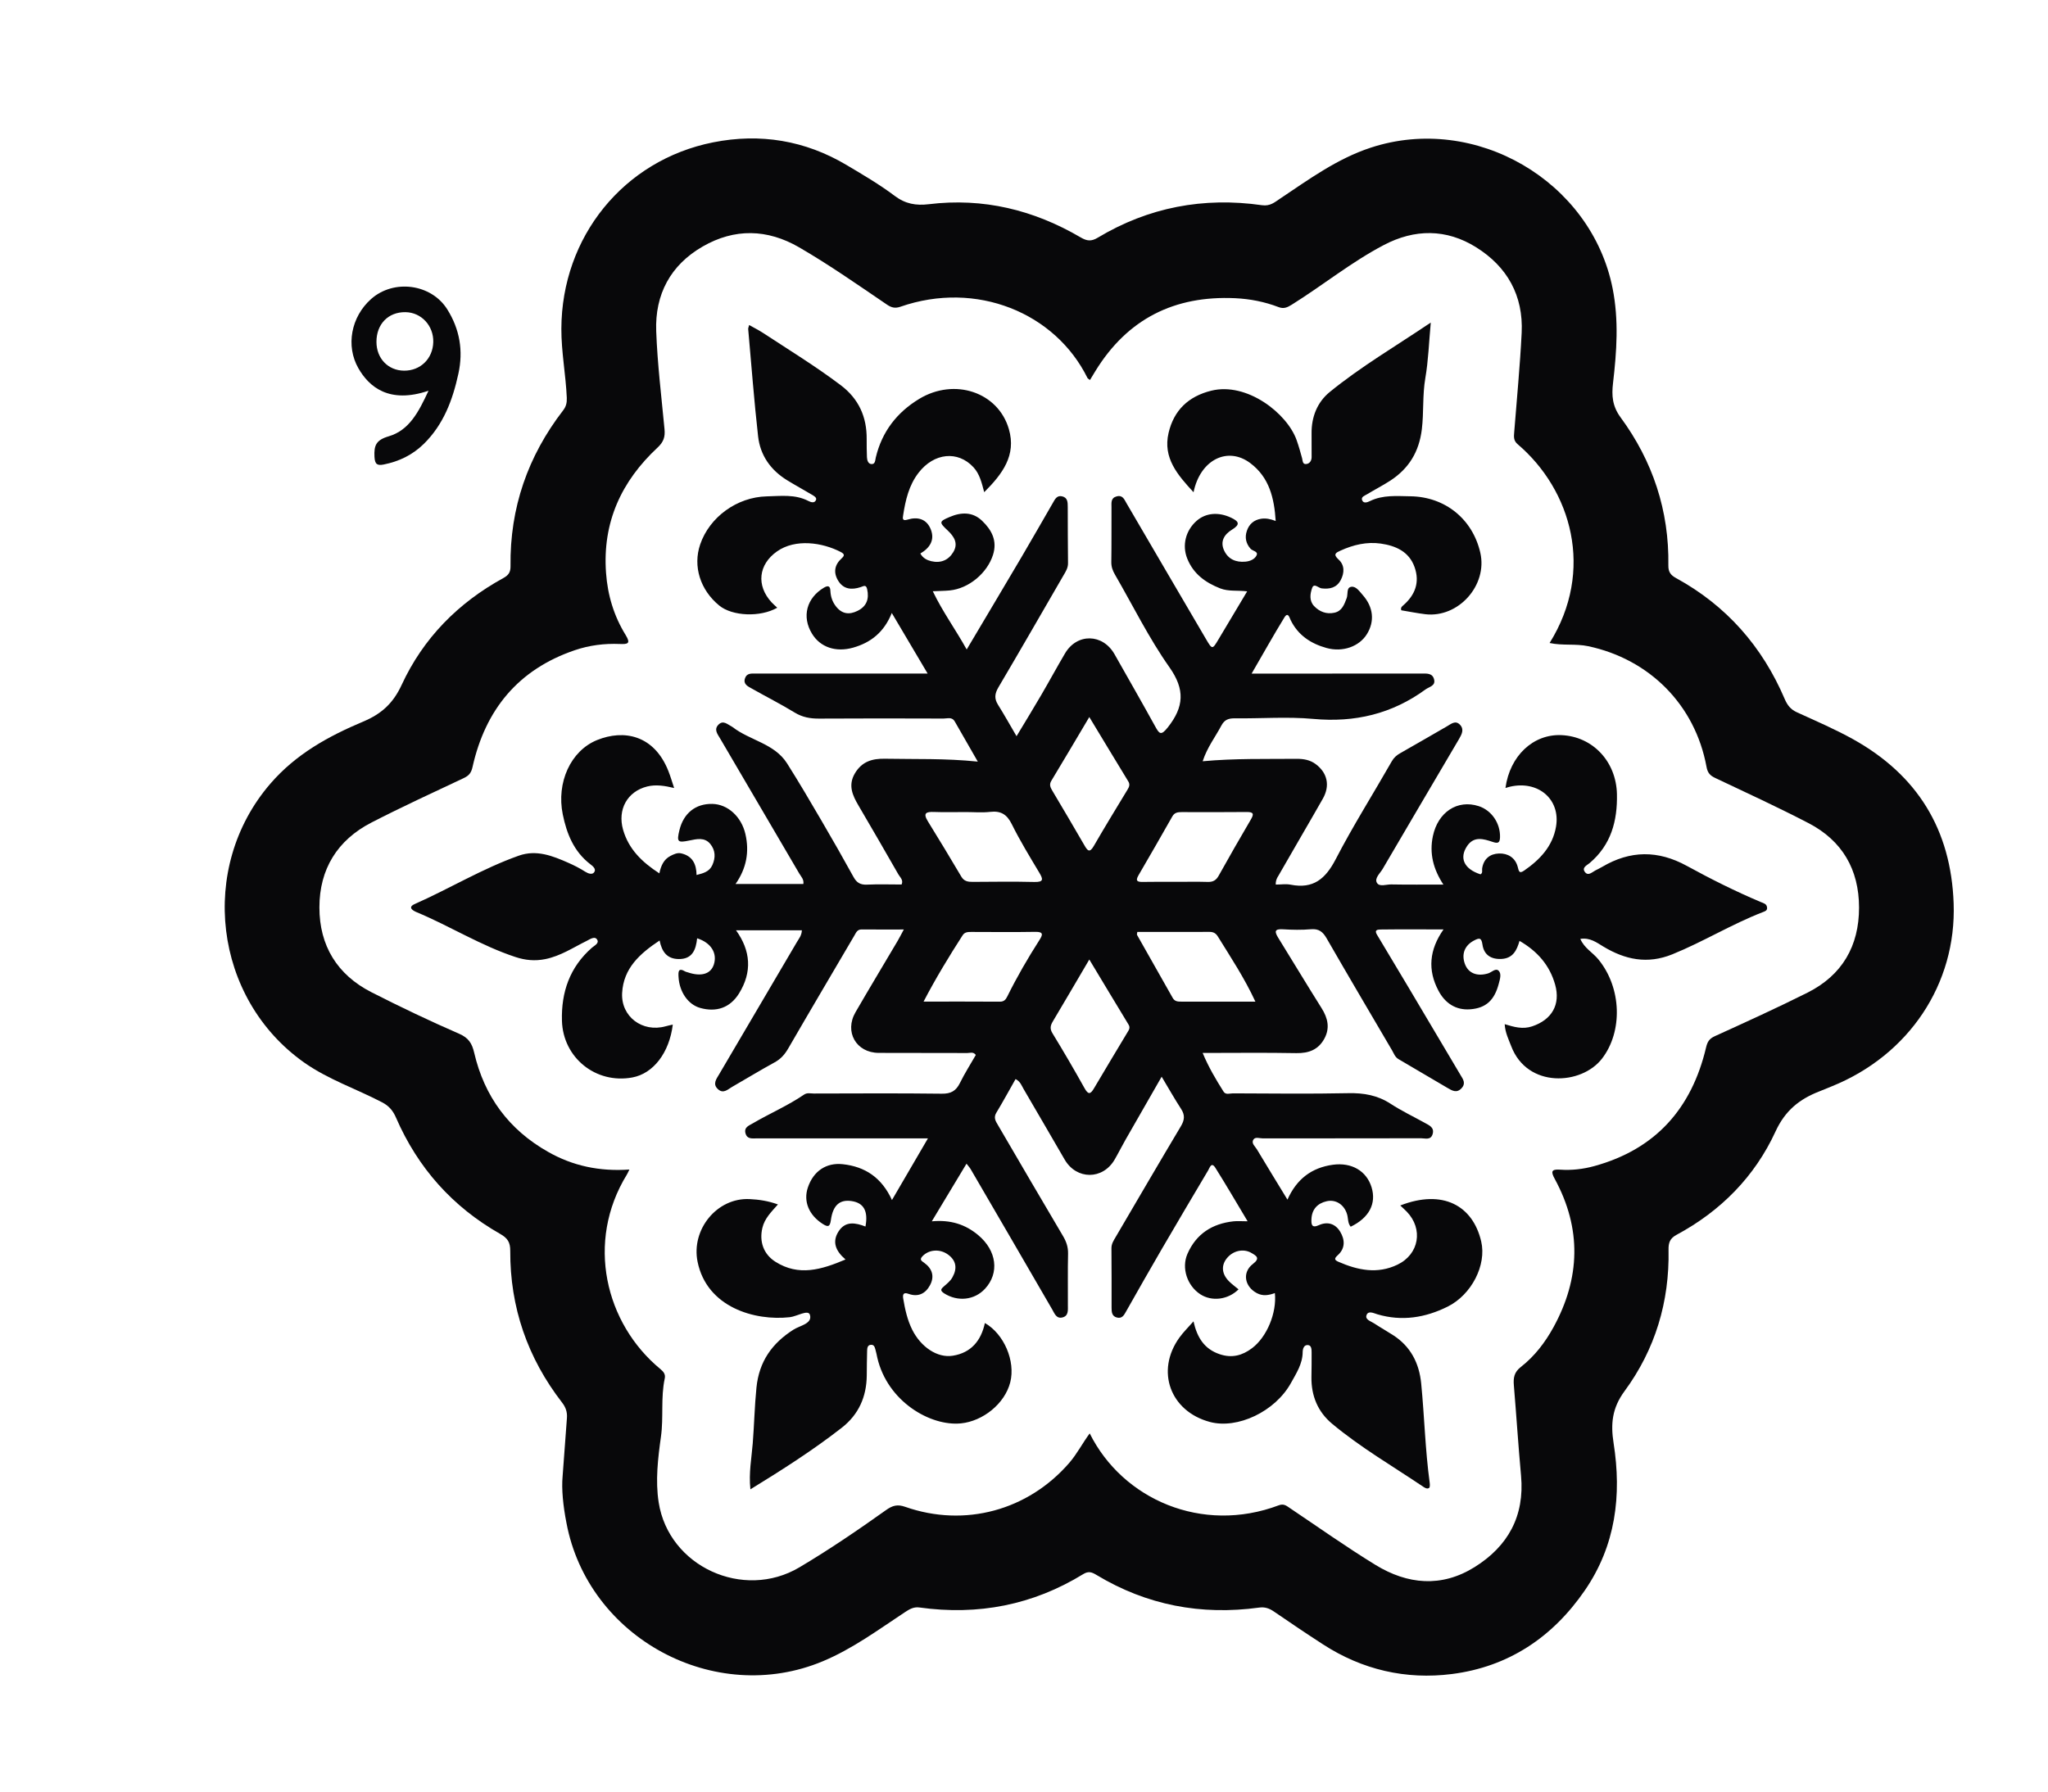
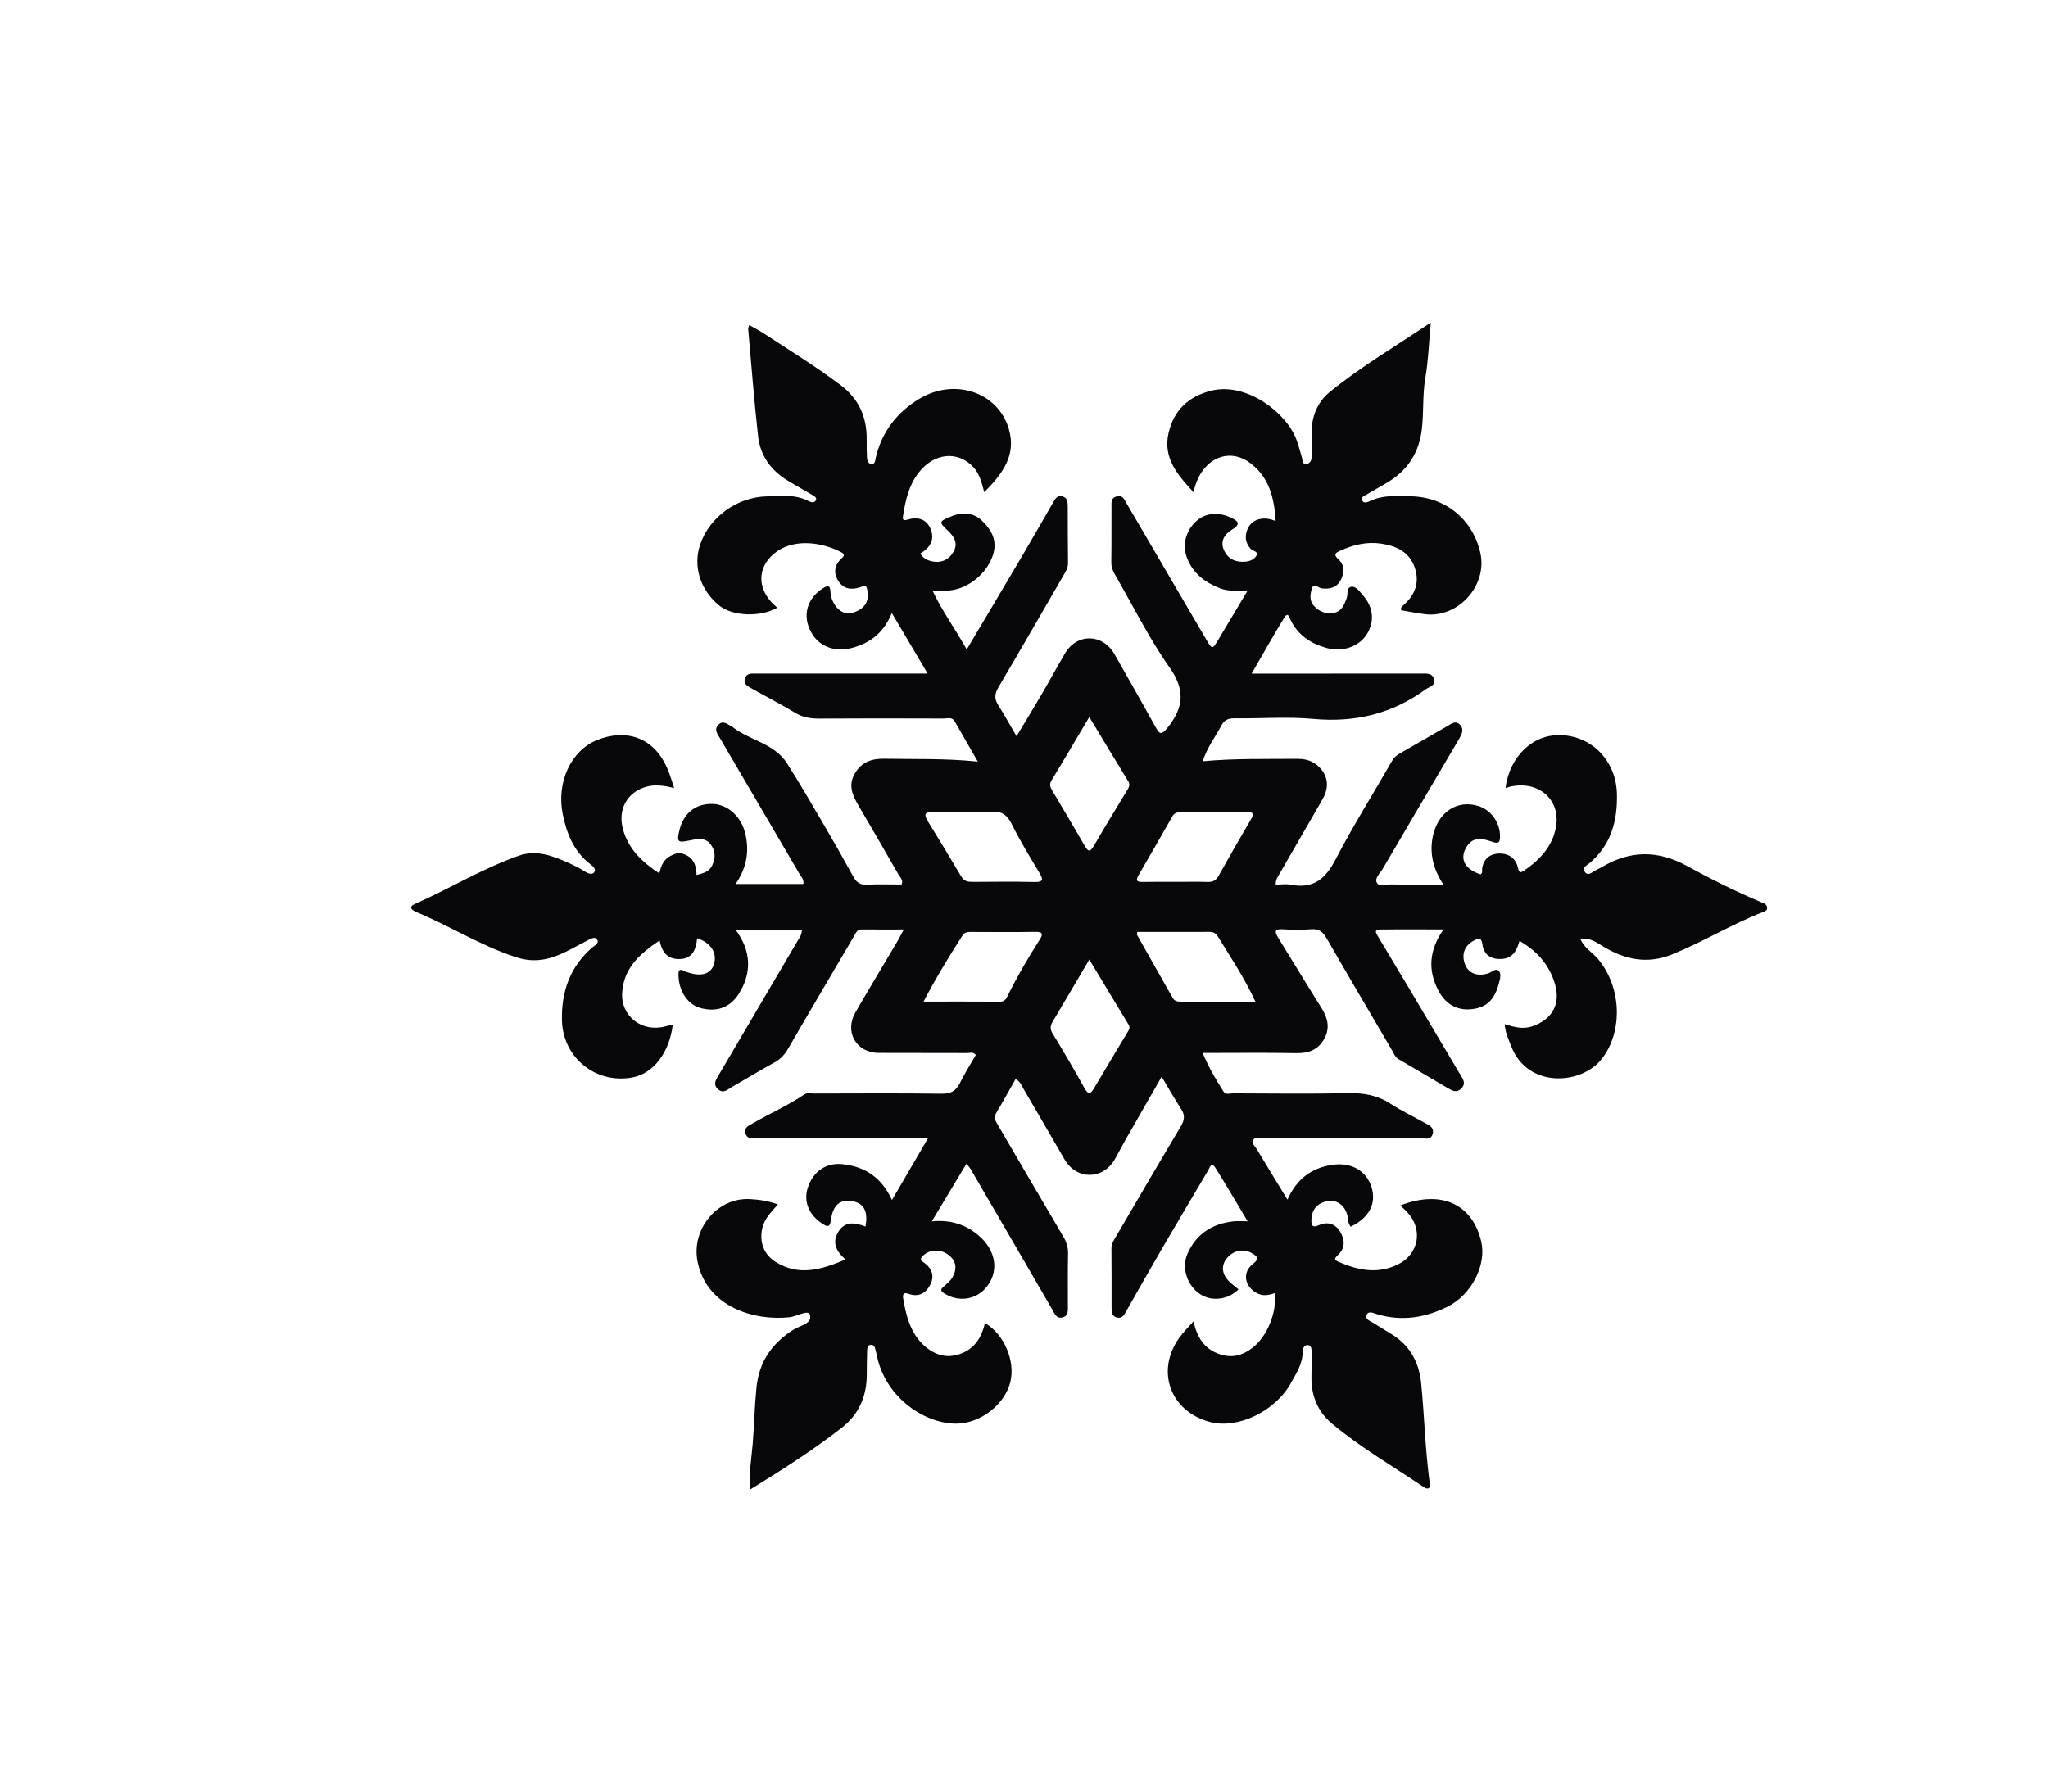
<svg xmlns="http://www.w3.org/2000/svg" version="1.1" id="Layer_1" x="0px" y="0px" viewBox="0 0 456 399" style="enable-background:new 0 0 456 399;" xml:space="preserve">
  <style type="text/css">
	.st0{fill:#08080A;}
</style>
  <g>
-     <path class="st0" d="M125.27,328.75c0.37-4.99,0.66-8.97,0.96-12.95c0.1-1.3-0.25-2.37-1.08-3.44   c-7.68-9.93-11.59-21.21-11.54-33.77c0.01-1.92-0.58-2.85-2.26-3.8c-10.6-6.02-18.32-14.7-23.18-25.89   c-0.66-1.52-1.53-2.58-3.04-3.38c-5.78-3.03-12.03-5.09-17.44-8.91c-20.14-14.26-23.61-43.37-7.52-62.05   c5.69-6.61,12.95-10.6,20.7-13.86c4.05-1.7,6.66-4.06,8.55-8.15c4.8-10.4,12.56-18.28,22.63-23.8c1.18-0.65,1.64-1.31,1.62-2.68   c-0.16-12.93,3.84-24.48,11.73-34.7c0.64-0.83,0.84-1.66,0.8-2.75c-0.22-5.16-1.23-10.24-1.21-15.42   c0.07-20.41,13.83-37.53,33.8-41.5c10.45-2.08,20.48-0.44,29.72,5.06c3.63,2.16,7.31,4.31,10.68,6.85c2.4,1.81,4.77,2.21,7.6,1.87   c12.13-1.48,23.38,1.26,33.84,7.4c1.38,0.81,2.35,0.92,3.78,0.06c11.31-6.79,23.56-9.1,36.57-7.24c1.83,0.26,2.81-0.65,3.99-1.43   c6.47-4.32,12.73-8.93,20.28-11.4c23.25-7.61,49.06,7.45,53.81,31.37c1.4,7.06,0.91,14.05,0.09,21.07   c-0.33,2.78-0.16,5.13,1.68,7.64c7.17,9.76,10.83,20.78,10.64,32.97c-0.02,1.47,0.51,2.16,1.73,2.83   c11.2,6.13,19.17,15.21,24.17,26.91c0.59,1.39,1.33,2.34,2.72,2.97c4.21,1.93,8.49,3.76,12.53,6.01   c14.28,7.96,21.79,20.09,22.37,36.55c0.64,17.92-9.92,33.79-27.15,40.75c-0.92,0.37-1.83,0.76-2.75,1.12   c-4.41,1.71-7.61,4.25-9.76,8.93c-4.63,10.07-12.21,17.73-22.03,23.01c-1.49,0.8-1.82,1.77-1.79,3.34   c0.23,11.57-2.99,22.23-9.8,31.48c-2.79,3.79-3.1,7.32-2.44,11.53c1.84,11.71,0.47,22.85-6.41,32.86   c-7.18,10.44-17.01,17.01-29.6,18.61c-10.23,1.3-19.94-0.94-28.69-6.61c-3.69-2.39-7.34-4.85-10.97-7.34   c-1.01-0.69-1.99-1.02-3.23-0.85c-12.93,1.77-25.06-0.52-36.27-7.29c-1.01-0.61-1.76-0.87-2.9-0.17   c-11.24,6.91-23.45,9.25-36.48,7.44c-1.29-0.18-2.22,0.38-3.21,1.03c-5.94,3.92-11.69,8.18-18.32,10.95   c-24.08,10.06-52.27-5.18-57.07-30.83C125.38,335.38,125,331.59,125.27,328.75z M140.14,260.46c-0.29,0.59-0.41,0.88-0.57,1.14   c-9.2,14.97-4.83,33.16,7.48,43.31c0.72,0.59,1.16,1.18,0.96,2.09c-0.92,4.26-0.24,8.62-0.84,12.92   c-0.68,4.86-1.27,9.83-0.51,14.68c2.24,14.28,18.84,21.87,31.33,14.46c6.64-3.94,13.02-8.29,19.3-12.76   c1.45-1.03,2.54-1.32,4.25-0.72c13.28,4.66,27.38,0.8,36.55-9.8c1.73-2,2.92-4.37,4.54-6.55c7.33,14.71,25.03,22.44,42.1,16.01   c1.1-0.41,1.67,0.08,2.44,0.6c6.34,4.26,12.58,8.68,19.08,12.67c7.14,4.38,14.71,5.09,22.07,0.5c7.44-4.64,11.17-11.36,10.35-20.36   c-0.61-6.71-1.04-13.43-1.6-20.14c-0.14-1.65,0.06-2.92,1.56-4.08c3.04-2.37,5.39-5.44,7.25-8.82c6.01-10.95,6.31-22,0.3-33.05   c-0.88-1.61-0.81-2.21,1.18-2.07c2.58,0.18,5.13-0.11,7.64-0.8c13.66-3.76,21.67-12.86,24.87-26.42c0.3-1.26,0.71-1.94,1.94-2.5   c6.92-3.15,13.86-6.3,20.66-9.71c7.7-3.87,11.47-10.38,11.46-18.95c-0.01-8.47-3.75-14.91-11.28-18.81   c-6.81-3.53-13.78-6.75-20.72-10.03c-1.15-0.54-1.71-1.11-1.96-2.48c-2.53-13.79-12.68-23.98-26.36-26.88   c-2.82-0.6-5.7-0.08-8.58-0.71c10.08-16.14,4.87-34.06-7.11-44.27c-0.96-0.81-0.85-1.69-0.77-2.68c0.57-7.38,1.3-14.75,1.66-22.14   c0.4-8.27-3.21-14.72-10.15-19.05c-6.64-4.14-13.68-4.1-20.56-0.48c-7.22,3.79-13.57,8.96-20.47,13.27   c-0.99,0.62-1.8,0.99-2.95,0.54c-3.11-1.19-6.32-1.82-9.67-1.98c-13.53-0.62-23.97,4.61-31.11,16.22c-0.4,0.66-0.8,1.32-1.21,2   c-0.31-0.25-0.49-0.32-0.56-0.46c-7.17-14.53-24.74-21.74-41.64-15.86c-1.12,0.39-1.95,0.24-2.97-0.45   c-6.45-4.38-12.84-8.86-19.59-12.78c-7.08-4.1-14.37-4.27-21.47-0.18c-7.17,4.13-10.65,10.67-10.35,18.85   c0.27,7.29,1.16,14.56,1.85,21.84c0.16,1.68-0.19,2.82-1.53,4.07c-8.08,7.52-12.31,16.66-11.49,27.93c0.36,5,1.76,9.6,4.35,13.81   c1.2,1.95,0.51,2.09-1.29,2.02c-3.41-0.14-6.77,0.28-10.03,1.39c-12.6,4.3-19.9,13.24-22.76,26.02c-0.29,1.31-0.81,1.92-1.96,2.46   c-6.87,3.23-13.78,6.42-20.53,9.89c-7.61,3.91-11.6,10.4-11.6,18.9c-0.01,8.5,3.94,14.99,11.57,18.89   c6.42,3.27,12.93,6.38,19.53,9.25c2.12,0.92,2.87,2.14,3.36,4.22c2.25,9.71,7.71,17.14,16.42,22.07   C127.52,259.66,133.51,260.93,140.14,260.46z" />
-     <path class="st0" d="M95.41,87.02c-8.74,2.96-13.24-0.84-15.62-5.02c-2.84-4.98-1.62-11.44,2.83-15.4c5.04-4.49,13.4-3.4,16.97,2.3   c2.76,4.41,3.6,9.18,2.47,14.34c-1.28,5.87-3.31,11.31-7.71,15.63c-2.51,2.46-5.51,3.9-8.92,4.58c-1.42,0.28-1.96-0.03-2.05-1.7   c-0.13-2.53,0.33-3.75,3.17-4.58C91.15,95.82,93.25,91.67,95.41,87.02z M89.96,82.55c3.65,0.03,6.41-2.66,6.51-6.36   c0.1-3.65-2.67-6.63-6.2-6.67c-3.82-0.05-6.46,2.66-6.45,6.62C83.82,79.82,86.41,82.52,89.96,82.55z" />
    <path class="st0" d="M284.05,197c1.2,0,2.31-0.18,3.35,0.03c5.01,0.99,7.74-1.31,10-5.67c3.85-7.44,8.35-14.55,12.5-21.83   c0.49-0.86,1.11-1.36,1.92-1.82c3.46-1.96,6.9-3.96,10.35-5.95c0.92-0.53,1.89-1.41,2.89-0.37c1,1.03,0.42,2.13-0.19,3.18   c-5.68,9.65-11.37,19.3-17.02,28.96c-0.57,0.97-1.83,2.04-1.29,3.04c0.55,1.03,2.1,0.37,3.2,0.4c3.74,0.07,7.49,0.03,11.62,0.03   c-2.25-3.43-3.15-6.93-2.34-10.79c1.13-5.35,5.45-8.21,10.2-6.68c2.89,0.94,4.82,3.82,4.75,6.9c-0.03,1.37-0.51,1.45-1.7,1.05   c-1.97-0.66-4.1-1.31-5.61,0.91c-1.84,2.72-0.67,5.16,2.96,6.33c0.55-0.3,0.31-0.87,0.37-1.31c0.33-2.17,1.77-3.26,3.74-3.33   c1.94-0.07,3.59,0.89,4.16,2.9c0.26,0.93,0.28,1.71,1.43,0.92c3.52-2.43,6.38-5.42,7.12-9.81c1.03-6.1-4-10.37-10.32-8.87   c-0.3,0.07-0.59,0.17-0.94,0.27c0.98-7.19,6.21-12.06,12.49-11.77c6.97,0.32,12.17,5.89,12.33,13.12   c0.13,5.99-1.3,11.33-6.09,15.38c-0.53,0.45-1.74,0.96-1.09,1.91c0.73,1.07,1.6,0.14,2.37-0.27c0.51-0.27,1.04-0.51,1.54-0.81   c6.23-3.68,12.41-3.73,18.82-0.22c5.37,2.94,10.85,5.69,16.5,8.07c0.59,0.25,1.31,0.37,1.38,1.23c0.06,0.68-0.45,0.81-0.9,0.99   c-6.95,2.68-13.3,6.62-20.21,9.42c-5.55,2.24-10.49,1.19-15.34-1.73c-1.51-0.91-2.98-2.05-5.13-1.71c0.88,2.06,2.75,3.02,3.99,4.53   c5.26,6.38,5.47,16.13,0.84,22.13c-4.56,5.92-16.62,6.67-20.22-2.77c-0.58-1.52-1.34-3-1.45-4.9c2.1,0.64,4,1.19,6.1,0.49   c4.38-1.46,6.38-4.84,5.13-9.3c-1.21-4.29-3.92-7.42-7.93-9.74c-0.6,2.13-1.49,3.87-3.96,4.02c-2.37,0.14-3.96-0.9-4.29-3.19   c-0.23-1.6-0.71-1.51-1.86-0.92c-2.07,1.07-2.87,2.99-2.05,5.23c0.76,2.07,2.71,2.84,5.15,2.11c0.82-0.24,1.73-1.32,2.42-0.54   c0.61,0.69,0.22,1.88-0.04,2.87c-0.95,3.59-2.79,5.39-6.35,5.66c-3.22,0.24-5.61-1.38-7.07-4.15c-2.43-4.59-2.06-9.09,1.13-13.64   c-4.86,0-9.48-0.04-14.1,0.02c-1.56,0.02-0.84,0.94-0.43,1.63c2.25,3.77,4.52,7.54,6.77,11.32c3.86,6.49,7.7,12.98,11.55,19.47   c0.55,0.92,1.24,1.81,0.24,2.91c-1.1,1.21-2.14,0.53-3.13-0.04c-3.65-2.12-7.27-4.3-10.92-6.42c-0.79-0.46-1.03-1.26-1.44-1.96   c-4.87-8.3-9.76-16.59-14.56-24.93c-0.83-1.45-1.72-2.19-3.49-2.04c-2.07,0.18-4.17,0.14-6.24,0.01c-1.93-0.12-1.89,0.53-1.05,1.9   c3.23,5.22,6.39,10.48,9.66,15.68c1.39,2.21,1.89,4.43,0.6,6.79c-1.33,2.44-3.46,3.26-6.23,3.21c-6.83-0.13-13.66-0.04-20.86-0.04   c1.32,3.18,2.95,5.91,4.65,8.61c0.49,0.78,1.38,0.39,2.08,0.39c8.58,0.03,17.16,0.14,25.74-0.04c3.43-0.07,6.48,0.47,9.38,2.36   c2.42,1.58,5.05,2.83,7.59,4.24c1,0.56,2.23,1.03,1.75,2.56c-0.43,1.35-1.65,0.88-2.56,0.88c-11.75,0.03-23.49,0.01-35.24,0.03   c-0.71,0-1.67-0.4-2.09,0.27c-0.53,0.84,0.39,1.51,0.79,2.19c2.2,3.68,4.45,7.34,6.79,11.18c2.05-4.6,5.39-7.12,10.11-7.77   c4.18-0.57,7.5,1.37,8.62,5.02c1.11,3.65-0.55,6.8-4.65,8.78c-0.68-0.8-0.53-1.83-0.8-2.75c-0.62-2.14-2.49-3.39-4.53-2.93   c-2.08,0.47-3.32,1.81-3.41,4.02c-0.05,1.16,0.06,2.04,1.66,1.31c1.93-0.87,3.67-0.32,4.74,1.46c1.06,1.76,1.17,3.68-0.51,5.21   c-0.77,0.7-0.89,1.05,0.12,1.49c4.31,1.88,8.68,2.79,13.15,0.64c4.83-2.32,5.78-7.95,2.07-11.8c-0.46-0.47-0.95-0.91-1.45-1.38   c9.44-3.67,16.15-0.01,18.02,8.01c1.23,5.25-2.14,11.86-7.46,14.51c-4.98,2.48-10.2,3.33-15.67,1.71c-0.81-0.24-2.01-0.88-2.4,0.18   c-0.38,1.02,0.96,1.36,1.68,1.84c1.38,0.91,2.83,1.72,4.22,2.62c3.93,2.52,5.83,6.27,6.27,10.79c0.72,7.35,0.89,14.76,1.89,22.09   c0.05,0.38,0.08,1-0.13,1.15c-0.42,0.3-0.91,0.01-1.35-0.29c-6.81-4.59-13.94-8.73-20.26-14.01c-3.17-2.65-4.64-6.21-4.59-10.36   c0.02-1.83,0.06-3.66,0.04-5.49c-0.01-0.65,0-1.56-0.77-1.66c-0.96-0.12-1.21,0.87-1.22,1.55c-0.02,2.64-1.43,4.75-2.61,6.89   c-3.51,6.36-11.91,10.33-18.05,8.68c-8.85-2.37-12.12-11.36-6.8-18.77c0.86-1.2,1.93-2.25,3.15-3.63c0.81,3.63,2.43,6.18,5.85,7.32   c2.71,0.91,5.02,0.29,7.2-1.36c3.28-2.48,5.52-7.82,5.07-12.26c-1.34,0.48-2.64,0.74-4.02,0.01c-2.73-1.46-3.32-4.62-0.87-6.5   c1.67-1.28,0.79-1.79-0.28-2.42c-1.82-1.09-4.18-0.55-5.56,1.2c-1.27,1.61-1.09,3.5,0.55,5.12c0.64,0.64,1.39,1.17,2.09,1.76   c-2.33,2.32-5.95,2.77-8.52,1.09c-2.91-1.9-4.24-5.84-2.85-9.01c1.94-4.43,5.5-6.71,10.23-7.23c0.89-0.1,1.81-0.01,3.16-0.01   c-2.49-4.16-4.77-8.08-7.18-11.91c-0.89-1.42-1.27,0.01-1.6,0.56c-3.47,5.85-6.94,11.7-10.36,17.58c-2.67,4.59-5.29,9.2-7.9,13.82   c-0.47,0.83-0.88,1.67-2.04,1.39c-1.14-0.28-1.21-1.22-1.21-2.17c0-4.42,0.01-8.83-0.03-13.25c-0.01-1,0.48-1.73,0.94-2.51   c4.83-8.24,9.64-16.49,14.53-24.69c0.82-1.38,0.93-2.48,0.04-3.84c-1.44-2.22-2.74-4.52-4.33-7.18c-2.83,4.93-5.46,9.51-8.08,14.1   c-0.82,1.44-1.56,2.93-2.39,4.36c-2.65,4.54-8.47,4.54-11.12,0.01c-3.05-5.23-6.07-10.49-9.14-15.71c-0.45-0.76-0.72-1.69-1.8-2.23   c-1.43,2.51-2.8,5.05-4.29,7.51c-0.67,1.11-0.12,1.9,0.38,2.75c4.81,8.23,9.6,16.47,14.46,24.67c0.75,1.26,1.17,2.47,1.14,3.96   c-0.09,3.83-0.02,7.66-0.04,11.49c0,1.07,0.17,2.35-1.19,2.7c-1.37,0.35-1.76-0.84-2.31-1.79c-6.03-10.42-12.08-20.82-18.14-31.22   c-0.2-0.35-0.49-0.65-0.93-1.23c-2.56,4.25-5.01,8.32-7.73,12.84c4.22-0.39,7.49,0.7,10.32,3.06c4.15,3.46,4.78,8.45,1.52,11.97   c-2.36,2.55-6.08,2.9-9.04,1.04c-1.11-0.7-0.7-1.05-0.06-1.62c0.68-0.6,1.4-1.15,1.86-1.99c1.12-2.01,0.82-3.72-0.95-5.03   c-1.82-1.35-4.26-1.17-5.7,0.32c-0.77,0.79-0.24,1.06,0.35,1.48c1.8,1.29,2.35,3.03,1.31,4.98c-1,1.88-2.64,2.72-4.79,1.94   c-1.18-0.43-1.33,0.18-1.18,1.08c0.4,2.37,0.91,4.72,1.99,6.89c1.93,3.87,5.61,6.37,9.05,5.81c4.06-0.65,6.3-3.34,7.14-7.28   c4.27,2.44,6.84,8.48,5.65,13.19c-1.22,4.81-6.11,8.67-10.98,9.16c-6.78,0.68-16.34-4.84-18.62-14.61   c-0.13-0.57-0.22-1.14-0.39-1.7c-0.16-0.54-0.25-1.24-1.03-1.19c-0.78,0.05-0.83,0.75-0.85,1.31c-0.06,1.83-0.06,3.66-0.08,5.5   c-0.05,4.76-1.79,8.72-5.59,11.68c-6.4,4.99-13.22,9.34-20.32,13.7c-0.39-3.68,0.26-6.95,0.52-10.23c0.33-4.15,0.41-8.3,0.83-12.45   c0.59-5.79,3.46-9.85,8.25-12.89c1.43-0.91,4.26-1.33,3.65-3.3c-0.38-1.24-2.89,0.35-4.46,0.53c-7.8,0.88-18.47-2.18-20.55-12.33   c-1.47-7.17,4.3-14.33,11.59-13.97c2.03,0.1,4.08,0.39,6.3,1.19c-1.49,1.68-2.96,3.11-3.46,5.21c-0.73,3.06,0.25,5.87,2.89,7.55   c5.21,3.3,10.24,1.78,15.62-0.5c-2.23-1.9-3.04-3.96-1.53-6.28c1.53-2.36,3.77-1.9,5.97-1.06c0.64-3.45-0.38-5.27-3.1-5.67   c-2.63-0.39-4.14,0.92-4.6,4.23c-0.21,1.48-0.6,1.65-1.85,0.84c-3.02-1.94-4.32-4.97-3.28-8.08c1.22-3.65,4.09-5.6,7.78-5.2   c4.97,0.54,8.66,2.98,10.95,7.98c2.7-4.62,5.24-8.99,8.01-13.73c-7.65,0-14.79,0-21.92,0c-5.42,0-10.83,0-16.25,0   c-0.98,0-2.08,0.21-2.45-1.12c-0.37-1.35,0.74-1.71,1.57-2.2c3.78-2.22,7.84-3.95,11.47-6.43c0.68-0.47,1.45-0.24,2.17-0.24   c9.5-0.02,19-0.08,28.49,0.04c2.04,0.03,3.17-0.62,4.04-2.38c1.06-2.15,2.35-4.18,3.54-6.25c-0.57-0.77-1.29-0.43-1.88-0.43   c-6.58-0.03-13.16,0-19.74-0.03c-5.02-0.02-7.7-4.7-5.16-9.07c3.08-5.32,6.26-10.59,9.38-15.88c0.41-0.7,0.77-1.42,1.37-2.53   c-3.35,0-6.38,0.02-9.41-0.01c-0.96-0.01-1.23,0.72-1.59,1.34c-4.91,8.37-9.85,16.72-14.71,25.12c-0.77,1.34-1.66,2.38-3.04,3.13   c-3.2,1.75-6.31,3.65-9.48,5.47c-0.96,0.55-1.93,1.6-3.12,0.54c-1.3-1.15-0.39-2.29,0.23-3.34c5.76-9.82,11.54-19.62,17.3-29.43   c0.45-0.77,1.08-1.48,1.12-2.64c-4.89,0-9.72,0-14.66,0c3.28,4.56,3.63,9.3,0.65,14.09c-1.98,3.17-5.04,4.21-8.63,3.2   c-2.69-0.75-4.63-3.56-4.82-6.89c-0.07-1.19-0.07-2.16,1.52-1.21c0.14,0.08,0.31,0.1,0.47,0.15c3.05,1.05,5.2,0.41,5.88-1.75   c0.79-2.51-0.64-4.84-3.73-5.81c-0.27,2.53-1.04,4.69-4.18,4.62c-2.54-0.06-3.66-1.61-4.18-4.13c-4.38,2.91-8.04,6.16-8.34,11.69   c-0.28,5.27,4.52,8.85,9.67,7.42c0.53-0.15,1.06-0.26,1.61-0.38c-0.77,6.26-4.32,10.9-9,11.77c-8.09,1.51-15.44-4.35-15.68-12.62   c-0.18-6.37,1.74-11.95,6.67-16.27c0.57-0.5,1.76-1.01,1.11-1.89c-0.54-0.72-1.56,0.01-2.26,0.36c-3.02,1.49-5.82,3.38-9.25,4.07   c-2.31,0.46-4.43,0.25-6.59-0.46c-7.72-2.53-14.61-6.9-22.07-10.01c-0.81-0.34-2.03-1.07-0.39-1.8   c7.79-3.45,15.11-7.92,23.17-10.77c3.92-1.39,7.5,0.03,11.02,1.58c1.29,0.57,2.55,1.21,3.74,1.97c0.73,0.46,1.59,0.73,2.02,0.15   c0.54-0.73-0.33-1.4-0.87-1.81c-3.66-2.82-5.24-6.78-6.12-11.09c-1.44-7.06,1.73-14.15,7.64-16.55c5.95-2.41,12.7-1.16,15.89,6.93   c0.45,1.15,0.8,2.34,1.27,3.75c-2.1-0.51-4.08-0.82-6-0.34c-4.44,1.11-6.65,5.14-5.37,9.63c1.24,4.33,4.22,7.22,8.08,9.72   c0.35-1.72,0.99-3.12,2.46-3.88c0.73-0.37,1.51-0.77,2.38-0.58c2.53,0.57,3.41,2.39,3.44,4.82c1.49-0.38,2.85-0.72,3.52-2.21   c0.74-1.66,0.7-3.27-0.46-4.7c-1.28-1.56-3.07-1.09-4.65-0.77c-2.61,0.54-2.87,0.35-2.22-2.32c0.93-3.78,3.61-5.91,7.33-5.83   c3.44,0.07,6.46,2.85,7.35,6.68c0.93,3.99,0.24,7.68-2.19,11.16c5.19,0,10.13,0,15.1,0c0.17-1.03-0.5-1.64-0.9-2.32   c-5.86-10.03-11.74-20.05-17.62-30.07c-0.58-0.99-1.47-2.02-0.36-3.12c1.04-1.03,1.98-0.05,2.9,0.42c0.07,0.04,0.15,0.08,0.21,0.13   c3.85,3,9.31,3.64,12.14,8.09c2.66,4.2,5.18,8.5,7.69,12.8c2.43,4.15,4.81,8.33,7.13,12.54c0.69,1.24,1.51,1.73,2.95,1.67   c2.57-0.12,5.16-0.03,7.74-0.03c0.43-1.02-0.34-1.59-0.72-2.25c-2.93-5.11-5.87-10.22-8.86-15.3c-1.36-2.31-2.39-4.55-0.82-7.21   c1.56-2.63,3.85-3.31,6.74-3.25c6.66,0.13,13.32-0.11,20.62,0.64c-1.89-3.29-3.51-6.13-5.14-8.96c-0.6-1.05-1.64-0.63-2.49-0.63   c-9.25-0.03-18.5-0.05-27.74,0.01c-1.96,0.01-3.69-0.3-5.41-1.35c-3.11-1.9-6.37-3.54-9.54-5.34c-0.83-0.47-1.93-0.93-1.53-2.23   c0.38-1.26,1.48-1.11,2.48-1.11c12.58,0.01,25.15,0,38.2,0c-2.69-4.55-5.22-8.83-7.98-13.49c-1.72,4.29-4.67,6.6-8.61,7.72   c-3.85,1.09-7.31-0.08-9.15-3.1c-2.33-3.81-1.21-7.97,2.67-10.27c1.07-0.63,1.38-0.18,1.42,0.73c0.06,1.29,0.44,2.42,1.23,3.44   c1.34,1.73,2.98,1.93,4.85,0.99c2.01-1.01,2.57-2.65,2.11-4.79c-0.24-1.13-0.81-0.69-1.45-0.48c-1.99,0.66-3.83,0.52-5.02-1.45   c-1.09-1.81-0.8-3.51,0.77-4.94c0.67-0.61,0.72-0.96-0.18-1.43c-4.07-2.12-10.09-3.03-14.2-0.13c-4.13,2.91-4.66,7.58-1.21,11.33   c0.39,0.42,0.83,0.79,1.27,1.21c-3.77,2.16-10,1.9-12.91-0.48c-4.25-3.47-5.91-8.77-4.25-13.62c2.07-6.07,8.17-10.54,14.81-10.7   c3.13-0.07,6.33-0.51,9.29,1.03c0.63,0.33,1.42,0.52,1.7-0.27c0.19-0.53-0.55-0.91-1.03-1.19c-1.78-1.06-3.6-2.05-5.36-3.13   c-3.71-2.26-6.05-5.57-6.52-9.84c-0.89-7.93-1.49-15.89-2.2-23.85c-0.02-0.22,0.1-0.45,0.21-0.91c1.08,0.61,2.09,1.11,3.03,1.72   c5.83,3.82,11.78,7.47,17.35,11.67c4.01,3.02,5.84,7.07,5.79,12.04c-0.01,1.33,0.01,2.67,0.06,4c0.03,0.69,0.26,1.48,0.99,1.54   c0.88,0.07,0.84-0.89,0.98-1.47c1.37-5.74,4.7-10.04,9.67-13.05c7.86-4.75,17.57-1.51,19.96,6.73c1.7,5.84-1.43,9.99-5.49,14.05   c-0.57-2.15-1.02-4.07-2.4-5.56c-3.46-3.74-8.77-3.23-12.22,1.24c-2.15,2.78-2.91,6.09-3.43,9.46c-0.1,0.64-0.25,1.35,0.98,0.97   c2.24-0.69,4.24-0.17,5.17,2.16c0.95,2.4-0.22,4.15-2.32,5.39c0.58,1.04,1.48,1.48,2.43,1.71c2.1,0.49,3.83-0.21,4.92-2.05   c1.16-1.95,0.14-3.48-1.29-4.82c-1.91-1.8-1.91-1.97,0.49-2.99c2.54-1.08,5.09-1.17,7.2,0.86c2.13,2.04,3.43,4.44,2.43,7.58   c-1.29,4.07-5.38,7.51-9.64,7.93c-1.14,0.11-2.28,0.11-3.77,0.18c2.19,4.57,5.06,8.49,7.55,12.97c4.16-7.01,8.2-13.78,12.2-20.57   c2.36-4.01,4.66-8.05,6.99-12.08c0.46-0.79,0.87-1.72,2.04-1.46c1.29,0.29,1.26,1.37,1.27,2.38c0.02,4.16,0,8.32,0.06,12.48   c0.02,1.09-0.51,1.9-1.01,2.75c-4.82,8.32-9.61,16.67-14.5,24.95c-0.82,1.4-0.93,2.5-0.07,3.87c1.36,2.17,2.61,4.41,4.12,6.99   c1.94-3.22,3.75-6.17,5.49-9.16c1.8-3.08,3.5-6.22,5.31-9.29c2.68-4.54,8.4-4.42,11.02,0.2c3.02,5.34,6.07,10.66,9.03,16.03   c0.94,1.71,1.3,2.19,2.85,0.23c3.57-4.53,3.86-8.38,0.33-13.38c-4.57-6.48-8.11-13.7-12.1-20.59c-0.51-0.87-0.84-1.73-0.83-2.8   c0.06-4.08,0.02-8.16,0.04-12.24c0-0.97-0.19-2.06,1.16-2.41c1.35-0.35,1.69,0.69,2.19,1.54c5.9,10.09,11.79,20.19,17.71,30.27   c1.37,2.34,1.41,2.31,2.75,0.06c2.07-3.48,4.16-6.96,6.4-10.72c-2.19-0.27-4.14,0.07-6.01-0.66c-3.31-1.3-5.97-3.24-7.33-6.63   c-1.19-2.97-0.36-6.25,2.07-8.4c2.05-1.81,4.89-2.02,7.65-0.73c1.8,0.84,2.15,1.52,0.23,2.69c-1.7,1.04-2.69,2.61-1.74,4.64   c0.91,1.94,2.61,2.67,4.73,2.48c1.06-0.09,2.09-0.55,2.49-1.4c0.43-0.9-0.88-0.96-1.34-1.48c-1.05-1.19-1.3-2.54-0.83-3.95   c0.49-1.51,1.58-2.49,3.23-2.73c1.01-0.14,1.98,0.03,3.2,0.5c-0.32-5.11-1.43-9.69-5.62-12.86c-5.05-3.83-11.18-0.81-12.67,6.46   c-3.56-3.87-6.86-7.63-5.56-13.21c1.17-5.03,4.41-8.15,9.52-9.41c7.92-1.95,16.85,5.02,18.98,10.98c0.47,1.32,0.85,2.67,1.22,4.03   c0.17,0.62,0.08,1.49,1.04,1.31c0.7-0.13,1.08-0.76,1.09-1.5c0.01-1.75,0.01-3.49-0.01-5.24c-0.05-3.71,1.25-7,4.05-9.29   c6.94-5.66,14.67-10.19,22.49-15.46c-0.41,4.47-0.54,8.46-1.21,12.36c-0.66,3.8-0.32,7.61-0.78,11.42   c-0.62,5.03-2.9,8.74-7.03,11.43c-1.67,1.08-3.45,1.99-5.15,3.02c-0.5,0.31-1.4,0.57-1.12,1.31c0.31,0.83,1.18,0.49,1.74,0.22   c2.9-1.42,5.99-1.11,9.05-1.07c7.71,0.12,13.82,5.08,15.53,12.57c1.66,7.25-4.88,14.57-12.26,13.69c-1.8-0.22-3.58-0.58-5.33-0.87   c-0.2-0.57,0.12-0.84,0.44-1.11c2.64-2.3,3.71-5.12,2.52-8.49c-1.23-3.49-4.22-4.78-7.54-5.26c-3.1-0.44-6.1,0.27-8.94,1.56   c-1.01,0.46-1.77,0.79-0.45,1.99c1.37,1.24,1.33,2.97,0.48,4.58c-0.91,1.71-2.43,2.06-4.24,1.85c-0.72-0.08-1.71-1.28-2.13-0.08   c-0.44,1.26-0.68,2.83,0.43,4.01c1.22,1.29,2.78,1.87,4.53,1.49c1.7-0.36,2.2-1.84,2.74-3.26c0.33-0.88-0.13-2.38,1.07-2.52   c1.03-0.12,1.8,1.05,2.5,1.84c2.37,2.68,2.7,5.84,0.94,8.69c-1.71,2.78-5.4,4.11-9.02,3.1c-3.49-0.97-6.33-2.84-7.98-6.23   c-0.25-0.51-0.57-1.89-1.39-0.56c-2.45,4-4.74,8.1-7.29,12.5c1.18,0,1.98,0,2.78,0c11.66,0,23.33,0.01,34.99-0.01   c1.19,0,2.5-0.16,2.86,1.31c0.36,1.44-1.08,1.62-1.9,2.22c-7.48,5.46-15.76,7.42-24.99,6.57c-5.78-0.53-11.66-0.06-17.49-0.13   c-1.39-0.02-2.3,0.31-2.99,1.62c-1.34,2.53-3.14,4.82-4.16,7.94c7.16-0.66,14.05-0.48,20.94-0.54c1.55-0.01,2.98,0.25,4.22,1.17   c2.61,1.94,3.25,4.79,1.6,7.7c-3.11,5.48-6.32,10.91-9.44,16.38C284.74,195.02,284,195.67,284.05,197z M279.52,223.07   c-2.46-5.31-5.49-9.86-8.36-14.51c-0.44-0.71-0.98-1.02-1.82-1.02c-5.38,0.02-10.75,0.01-16.11,0.01   c-0.04,0.35-0.13,0.55-0.06,0.66c2.64,4.69,5.3,9.37,7.95,14.05c0.45,0.79,1.14,0.81,1.91,0.81   C268.42,223.06,273.82,223.07,279.52,223.07z M214.97,180.85c-2.32,0-4.65,0.07-6.97-0.02c-1.81-0.07-2.55,0.24-1.38,2.12   c2.53,4.07,4.99,8.19,7.44,12.31c0.61,1.02,1.48,1.15,2.54,1.14c4.57-0.03,9.14-0.09,13.7,0.02c2.13,0.05,1.97-0.62,1.1-2.08   c-2.12-3.55-4.29-7.09-6.12-10.79c-1.09-2.2-2.45-3.01-4.82-2.74C218.65,181.02,216.8,180.85,214.97,180.85z M242.54,159.69   c-2.96,4.99-5.68,9.6-8.45,14.19c-0.52,0.86-0.22,1.48,0.22,2.22c2.41,4.04,4.79,8.1,7.15,12.17c0.67,1.16,1.14,1.77,2.08,0.14   c2.44-4.23,4.99-8.39,7.52-12.57c0.37-0.61,0.58-1.13,0.16-1.82C248.38,169.37,245.57,164.7,242.54,159.69z M261.74,196.39   c2.41,0,4.82-0.05,7.22,0.02c1.13,0.03,1.82-0.37,2.38-1.37c2.34-4.2,4.73-8.37,7.16-12.51c0.73-1.24,0.65-1.71-0.93-1.69   c-4.82,0.05-9.64,0.03-14.45,0.02c-0.86,0-1.59,0.08-2.09,0.96c-2.48,4.39-5,8.76-7.54,13.12c-0.79,1.35-0.13,1.49,1.03,1.47   C256.93,196.36,259.34,196.39,261.74,196.39z M205.64,223.06c5.89,0,11.43-0.02,16.98,0.02c0.92,0.01,1.31-0.45,1.67-1.18   c2.13-4.31,4.54-8.47,7.13-12.52c0.74-1.15,1.01-1.89-0.91-1.85c-4.73,0.08-9.47,0.03-14.21,0.02c-0.76,0-1.48-0.01-1.97,0.75   C211.3,213.02,208.38,217.8,205.64,223.06z M242.54,213.69c-2.88,4.9-5.47,9.34-8.1,13.75c-0.55,0.92-0.74,1.63-0.1,2.68   c2.46,4.03,4.84,8.1,7.14,12.23c0.84,1.5,1.32,1.36,2.11,0.02c2.44-4.15,4.93-8.26,7.4-12.39c0.34-0.57,0.74-1.06,0.28-1.81   C248.4,223.45,245.56,218.71,242.54,213.69z" />
  </g>
</svg>